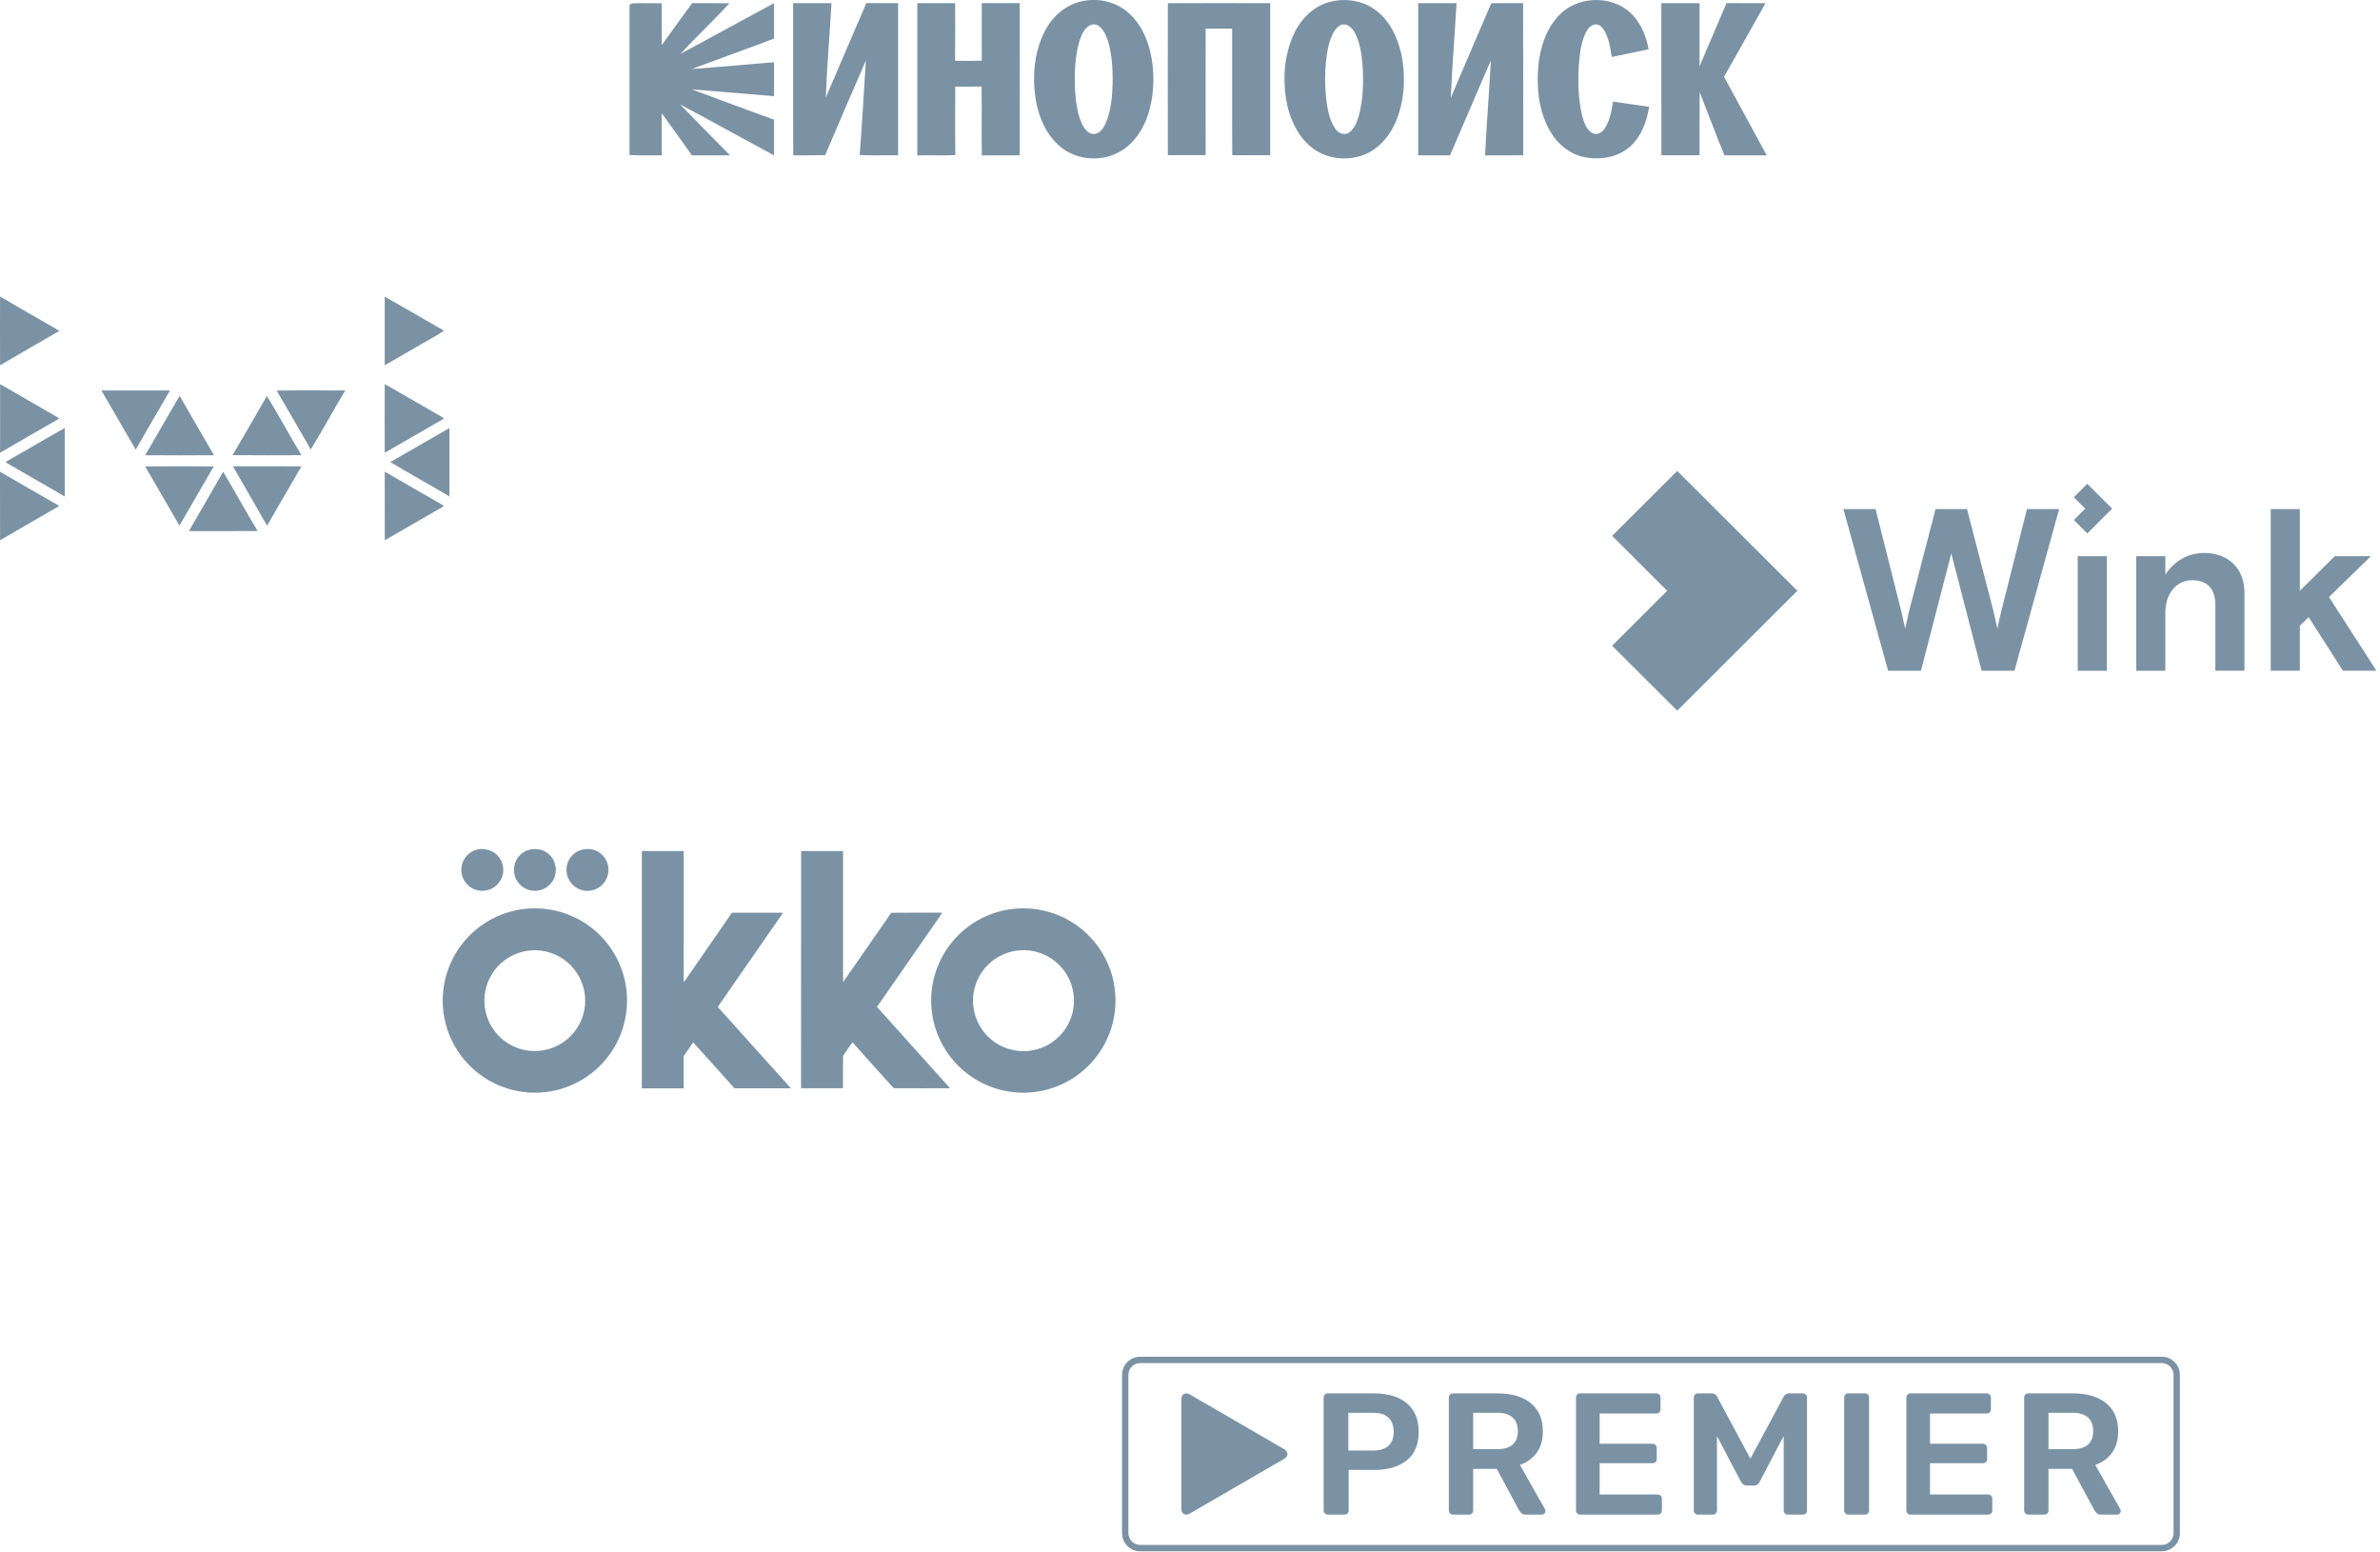
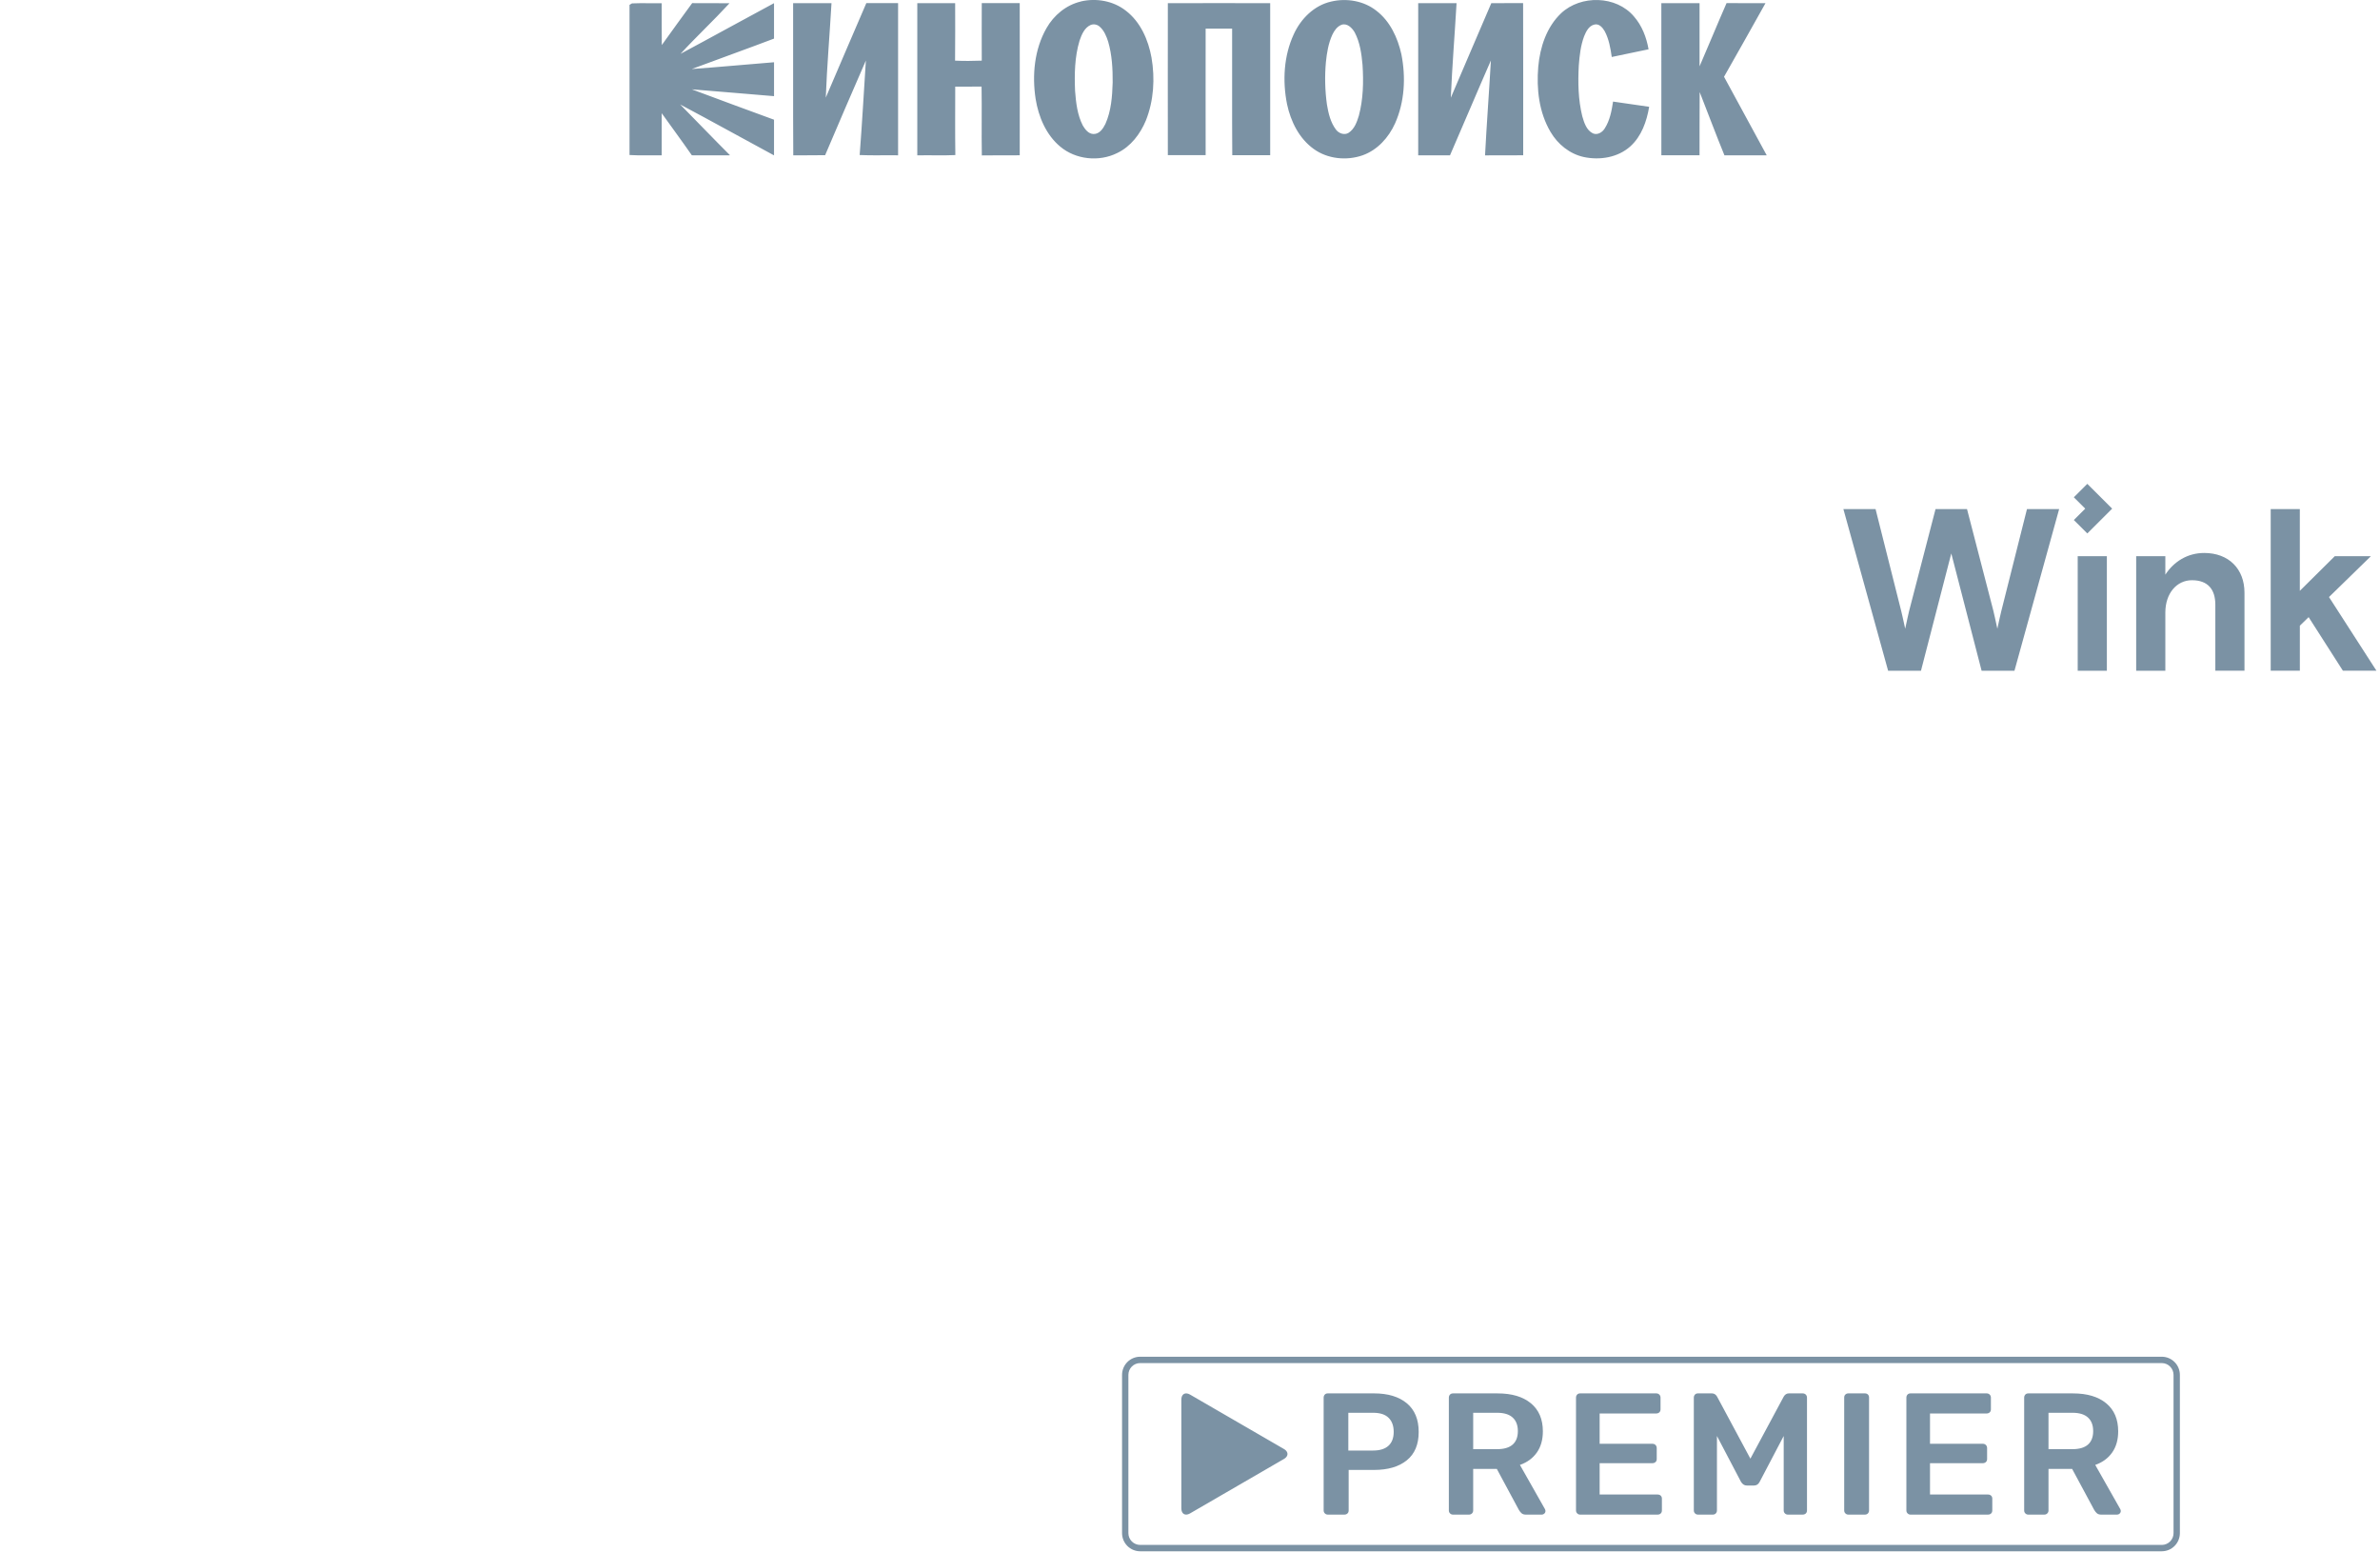
<svg xmlns="http://www.w3.org/2000/svg" width="586" height="382" viewBox="0 0 586 382" fill="none">
  <g clip-path="url(#clip0_17_541)">
-     <path fill-rule="evenodd" clip-rule="evenodd" d="M0.015 73C4.87 75.852 9.766 78.633 14.636 81.455C9.768 84.282 4.87 87.061 0.02 89.926C-0.007 84.28 -0.009 78.638 0.015 73ZM94.732 73.03C99.628 75.779 104.458 78.631 109.331 81.412C106.914 83.016 104.314 84.335 101.823 85.823C99.467 87.197 97.103 88.565 94.732 89.926C94.732 84.297 94.732 78.668 94.732 73.038V73.03ZM0.025 94.556C3.964 96.848 7.908 99.129 11.857 101.397C12.772 101.94 13.737 102.408 14.596 103.042C9.725 105.841 4.852 108.62 0.017 111.459C-0.001 105.826 -0.001 100.19 0.025 94.556ZM94.742 94.556C99.325 97.153 103.857 99.838 108.439 102.433C108.758 102.601 109.051 102.813 109.311 103.062C104.454 105.853 99.594 108.651 94.732 111.456C94.709 105.823 94.709 100.189 94.732 94.554L94.742 94.556ZM24.963 96.122C30.597 96.122 36.228 96.1 41.861 96.122C39.012 100.953 36.233 105.826 33.424 110.681C30.554 105.856 27.816 100.953 24.963 96.117V96.122ZM68.109 96.15C73.74 96.069 79.373 96.12 85.004 96.125C82.116 100.925 79.446 105.881 76.516 110.663C73.737 105.818 70.958 100.963 68.109 96.15ZM35.743 112.065C41.388 112.111 47.035 112.111 52.684 112.065C49.842 107.212 47.047 102.332 44.231 97.464C41.358 102.304 38.618 107.223 35.743 112.063V112.065ZM65.704 97.487C62.902 102.342 60.123 107.218 57.264 112.045C62.915 112.111 68.568 112.078 74.219 112.06C71.324 107.233 68.647 102.271 65.704 97.474V97.487ZM1.364 113.72C1.852 114.087 2.369 114.414 2.91 114.698C7.247 117.224 11.61 119.7 15.945 122.223C15.962 116.6 15.962 110.978 15.945 105.358C11.052 108.092 6.249 110.984 1.359 113.72H1.364ZM96.096 113.735C100.896 116.645 105.832 119.346 110.67 122.206C110.685 116.594 110.685 110.982 110.67 105.371C105.795 108.124 100.987 111.002 96.096 113.735ZM35.745 114.824C41.374 114.773 47.002 114.789 52.63 114.824C49.786 119.662 47.025 124.547 44.188 129.388C41.346 124.55 38.592 119.664 35.745 114.834V114.824ZM57.339 114.786C62.968 114.816 68.596 114.786 74.225 114.806C71.362 119.652 68.606 124.555 65.757 129.408C62.993 124.509 60.123 119.672 57.344 114.786H57.339ZM-0.001 116.13C4.872 118.934 9.715 121.789 14.614 124.547C9.761 127.377 4.86 130.14 0.015 133C-0.001 127.377 -0.001 121.756 -0.001 116.13ZM46.507 130.739C52.151 130.739 57.794 130.772 63.432 130.724C60.538 125.899 57.817 120.97 54.947 116.13C52.155 121.014 49.34 125.884 46.504 130.739H46.507ZM94.732 116.117C99.332 118.75 103.907 121.422 108.513 124.055C108.74 124.244 109.311 124.282 109.144 124.691C104.35 127.468 99.55 130.238 94.745 133C94.732 127.374 94.732 121.756 94.732 116.117Z" fill="#7B92A4" />
-   </g>
+     </g>
  <g clip-path="url(#clip1_17_541)">
    <path fill-rule="evenodd" clip-rule="evenodd" d="M117.348 209.175C118.638 208.729 120.651 209.191 121.765 209.948C122.689 210.611 123.369 211.561 123.698 212.65C124.027 213.739 123.987 214.906 123.584 215.97C123.182 217.034 122.439 217.935 121.471 218.533C120.504 219.131 119.366 219.394 118.234 219.279C117 219.162 115.851 218.597 115.005 217.69C114.392 217.046 113.957 216.255 113.74 215.393C113.524 214.531 113.534 213.628 113.77 212.771C114.005 211.914 114.459 211.132 115.086 210.502C115.713 209.872 116.492 209.415 117.348 209.175V209.175ZM133.426 209.277C134.599 209.69 135.583 210.514 136.197 211.595C136.553 212.236 136.771 212.944 136.836 213.674C136.901 214.405 136.813 215.14 136.575 215.834C136.293 216.647 135.812 217.376 135.177 217.956C134.541 218.536 133.77 218.947 132.935 219.153C132.1 219.36 131.226 219.354 130.394 219.136C129.561 218.919 128.796 218.497 128.168 217.909C127.541 217.32 127.07 216.585 126.799 215.768C126.528 214.951 126.465 214.08 126.616 213.233C126.768 212.386 127.128 211.591 127.665 210.918C128.203 210.246 128.899 209.719 129.692 209.385C130.893 208.95 132.202 208.913 133.426 209.277V209.277ZM146.863 209.468C147.607 209.82 148.256 210.345 148.756 210.999C149.256 211.653 149.593 212.417 149.738 213.228C149.883 214.038 149.833 214.871 149.591 215.658C149.349 216.445 148.922 217.163 148.347 217.752C147.815 218.299 147.169 218.721 146.455 218.988C145.741 219.256 144.976 219.362 144.216 219.298C143.456 219.235 142.72 219.004 142.06 218.622C141.4 218.241 140.832 217.717 140.398 217.09C139.95 216.44 139.656 215.696 139.538 214.915C139.419 214.135 139.48 213.337 139.715 212.583C140.07 211.444 140.811 210.464 141.811 209.813C142.563 209.352 143.415 209.08 144.295 209.02C145.175 208.96 146.056 209.114 146.863 209.468V209.468ZM158.068 209.499C161.491 209.53 164.917 209.499 168.338 209.499C168.338 216.819 168.338 224.138 168.338 231.457C168.338 234.88 168.31 238.303 168.356 241.726C168.51 241.601 168.64 241.449 168.738 241.276C172.549 235.754 176.415 230.241 180.217 224.7C184.397 224.684 188.575 224.7 192.755 224.7C192.721 224.761 192.66 224.89 192.629 224.955C187.332 232.596 182.03 240.239 176.723 247.886C182.674 254.504 188.626 261.118 194.577 267.729L194.673 267.926C190.055 267.904 185.462 267.926 180.857 267.926C177.594 264.293 174.33 260.663 171.065 257.035C170.933 256.896 170.825 256.705 170.619 256.674C170.003 257.638 169.316 258.568 168.667 259.513C168.535 259.728 168.307 259.922 168.331 260.199C168.331 262.773 168.353 265.352 168.331 267.929C164.899 267.929 161.464 267.929 158.034 267.929C158.034 248.808 158.034 229.689 158.034 210.57C158.012 210.22 158.026 209.868 158.077 209.52L158.068 209.499ZM197.268 209.573L197.332 209.511C200.746 209.511 204.163 209.511 207.577 209.511C207.577 220.267 207.562 231.019 207.577 241.778C211.579 236.111 215.479 230.388 219.447 224.709C223.071 224.653 226.7 224.709 230.326 224.684C230.886 224.7 231.45 224.647 232.01 224.715C226.707 232.339 221.412 239.966 216.126 247.596C216.073 247.704 215.876 247.849 216.009 247.969C221.698 254.292 227.383 260.616 233.066 266.941C233.359 267.242 233.632 267.563 233.882 267.901C229.286 267.932 224.687 267.901 220.094 267.901C219.478 267.335 218.958 266.651 218.376 266.039C215.565 262.902 212.727 259.79 209.938 256.634C209.83 256.699 209.738 256.789 209.67 256.896C208.987 257.918 208.254 258.909 207.577 259.937C207.525 262.591 207.577 265.251 207.556 267.907C204.351 267.907 201.143 267.907 197.939 267.907C197.702 267.914 197.466 267.904 197.231 267.876C197.262 248.44 197.231 228.997 197.246 209.56L197.268 209.573ZM250.933 223.634C245.57 223.878 240.467 226.015 236.531 229.666C232.595 233.316 230.081 238.244 229.435 243.573C228.789 248.902 230.053 254.288 233.002 258.773C235.952 263.259 240.396 266.553 245.545 268.071C250.694 269.59 256.214 269.234 261.126 267.066C266.037 264.899 270.021 261.061 272.37 256.234C274.718 251.407 275.28 245.903 273.954 240.701C272.629 235.499 269.502 230.936 265.13 227.821C260.995 224.884 255.999 223.411 250.933 223.634V223.634ZM251.274 233.935C254.382 233.752 257.445 234.741 259.859 236.708C262.272 238.674 263.86 241.475 264.308 244.555C264.757 247.636 264.033 250.773 262.281 253.346C260.529 255.919 257.875 257.741 254.844 258.451C251.813 259.162 248.626 258.71 245.912 257.185C243.198 255.659 241.156 253.171 240.188 250.213C239.22 247.254 239.397 244.04 240.684 241.205C241.971 238.371 244.275 236.122 247.14 234.904C248.452 234.345 249.851 234.017 251.274 233.935V233.935ZM125.502 224.469C129.623 223.298 133.991 223.319 138.101 224.528C142.211 225.736 145.894 228.084 148.725 231.3C151.175 234.079 152.906 237.416 153.769 241.018C154.632 244.621 154.6 248.38 153.676 251.968C152.753 255.555 150.965 258.862 148.469 261.6C145.973 264.337 142.845 266.423 139.358 267.673C136.064 268.852 132.543 269.253 129.069 268.847C125.594 268.44 122.261 267.237 119.328 265.33C116.395 263.423 113.943 260.864 112.162 257.853C110.381 254.842 109.32 251.46 109.061 247.972C108.972 246.755 108.98 245.533 109.086 244.318C109.491 239.737 111.278 235.386 114.209 231.842C117.141 228.298 121.079 225.727 125.502 224.469V224.469ZM130.936 233.953C128.018 234.127 125.256 235.324 123.135 237.335C121.015 239.346 119.672 242.04 119.343 244.944C119.014 247.848 119.721 250.775 121.338 253.208C122.956 255.642 125.381 257.427 128.185 258.249C130.99 259.07 133.994 258.875 136.669 257.698C139.344 256.522 141.518 254.439 142.808 251.816C144.098 249.194 144.42 246.201 143.72 243.364C143.019 240.527 141.339 238.028 138.976 236.308C136.651 234.614 133.808 233.781 130.936 233.953V233.953Z" fill="#7B92A4" />
  </g>
  <g clip-path="url(#clip2_17_541)">
    <path fill-rule="evenodd" clip-rule="evenodd" d="M266.114 0.36C269.897 -0.532 274.103 0.201 277.191 2.622C280.813 5.385 282.733 9.817 283.523 14.18C284.409 19.324 284.085 24.755 282.142 29.648C280.762 32.978 278.409 36.086 275.09 37.666C270.632 39.903 264.856 39.302 261.036 36.083C257.551 33.176 255.699 28.737 254.989 24.345C254.095 18.482 254.679 12.18 257.652 6.953C259.454 3.763 262.51 1.216 266.128 0.374L266.114 0.36ZM268.611 6.115C267.032 6.77 266.319 8.507 265.804 10.014C264.6 14.018 264.528 18.255 264.704 22.399C264.928 25.295 265.263 28.284 266.607 30.903C267.184 31.863 267.984 32.953 269.223 32.986C270.701 33.04 271.605 31.658 272.178 30.493C273.598 27.306 273.854 23.759 273.959 20.317C273.984 16.95 273.8 13.532 272.859 10.281C272.427 8.932 271.868 7.532 270.777 6.576C270.491 6.312 270.139 6.13 269.759 6.049C269.378 5.968 268.983 5.991 268.614 6.115H268.611ZM327.76 0.385C331.548 -0.514 335.796 0.198 338.885 2.637C342.261 5.212 344.135 9.284 345.043 13.342C346.168 19 345.861 25.072 343.486 30.385C341.919 33.856 339.162 36.939 335.486 38.237C331.548 39.608 326.899 39.148 323.479 36.684C319.876 34.108 317.796 29.903 316.895 25.658C315.75 19.935 316.077 13.763 318.553 8.421C320.294 4.612 323.573 1.32 327.76 0.385V0.385ZM330.283 6.112C329.202 6.54 328.521 7.55 328.041 8.558C327.068 10.684 326.69 13.025 326.459 15.335C326.152 18.792 326.237 22.273 326.712 25.712C327.072 27.87 327.587 30.122 328.942 31.91C329.627 32.838 331.014 33.349 332.056 32.694C333.497 31.748 334.103 30.036 334.578 28.471C335.659 24.417 335.75 20.166 335.483 16C335.241 13.259 334.852 10.432 333.551 7.968C332.899 6.856 331.688 5.612 330.272 6.112H330.283ZM384.366 3.266C389.234 -1.295 397.937 -1.119 402.305 4.05C404.286 6.306 405.393 9.209 405.908 12.137C402.881 12.737 399.872 13.421 396.845 14.029C396.532 11.87 396.153 9.637 395.108 7.68C394.589 6.784 393.71 5.73 392.532 6.054C391.177 6.392 390.521 7.763 390.041 8.932C389.173 11.237 388.914 13.716 388.726 16.151C388.506 20.306 388.578 24.54 389.58 28.597C390.038 30.18 390.6 32.04 392.193 32.831C393.335 33.331 394.546 32.568 395.13 31.594C396.384 29.626 396.82 27.277 397.166 25.007C400.132 25.424 403.09 25.874 406.056 26.291C405.45 29.889 404.171 33.554 401.404 36.047C398.344 38.788 393.886 39.496 389.962 38.655C386.485 37.899 383.537 35.5 381.764 32.464C378.928 27.666 378.279 21.881 378.748 16.41C379.187 11.608 380.795 6.648 384.38 3.255L384.366 3.266ZM155 1.194L155.605 0.835C158.041 0.727 160.485 0.835 162.924 0.799C162.942 4.23 162.903 7.662 162.946 11.094C165.45 7.658 167.886 4.176 170.423 0.773C173.486 0.802 176.55 0.752 179.616 0.802C175.703 5.054 171.476 8.993 167.555 13.255C175.252 9.144 182.885 4.903 190.578 0.781C190.6 3.687 190.578 6.597 190.578 9.504C183.858 12.05 177.072 14.475 170.323 16.993C177.083 16.5 183.829 15.87 190.582 15.324C190.582 18.104 190.582 20.889 190.582 23.673C183.829 23.133 177.094 22.518 170.344 21.993C177.068 24.54 183.829 26.978 190.578 29.468C190.578 32.396 190.578 35.324 190.578 38.248C182.867 34.094 175.216 29.817 167.472 25.72C171.577 29.878 175.613 34.104 179.75 38.23C176.614 38.23 173.479 38.266 170.344 38.23C167.923 34.73 165.382 31.331 162.928 27.87C162.928 31.327 162.928 34.784 162.928 38.237C160.286 38.202 157.641 38.32 155 38.162V1.194ZM195.267 0.781H204.73C204.283 8.529 203.616 16.273 203.324 24.029C206.618 16.263 209.987 8.532 213.303 0.773C215.912 0.773 218.521 0.773 221.126 0.773C221.126 13.259 221.148 25.748 221.126 38.234C217.973 38.176 214.816 38.313 211.667 38.166C212.265 30.417 212.694 22.655 213.195 14.899C209.814 22.652 206.47 30.42 203.162 38.202C200.546 38.263 197.933 38.202 195.317 38.241C195.238 25.752 195.317 13.259 195.281 0.77L195.267 0.781ZM225.861 0.781C228.965 0.781 232.07 0.781 235.177 0.781C235.177 5.496 235.213 10.212 235.155 14.928C237.342 15.036 239.537 15.011 241.728 14.928C241.692 10.209 241.728 5.493 241.728 0.773C244.841 0.773 247.959 0.773 251.076 0.773C251.108 13.259 251.076 25.745 251.076 38.23C247.966 38.263 244.856 38.198 241.746 38.263C241.645 32.615 241.775 26.96 241.681 21.309C239.519 21.352 237.357 21.309 235.195 21.331C235.195 26.946 235.141 32.561 235.223 38.176C232.106 38.32 228.982 38.176 225.854 38.245C225.854 25.76 225.854 13.275 225.854 0.788L225.861 0.781ZM287.519 0.781C295.93 0.781 304.341 0.752 312.744 0.781C312.744 13.251 312.744 25.728 312.744 38.212C309.631 38.212 306.517 38.212 303.407 38.212C303.328 27.824 303.407 17.435 303.371 7.047C301.209 7.029 299.025 7.047 296.852 7.047C296.827 17.428 296.852 27.813 296.852 38.198C293.75 38.198 290.647 38.198 287.544 38.198C287.519 25.712 287.544 13.227 287.544 0.741L287.519 0.781ZM349.191 0.781C352.338 0.781 355.485 0.781 358.632 0.781C358.178 8.54 357.551 16.291 357.216 24.058C360.499 16.281 363.89 8.55 367.187 0.781C369.796 0.781 372.409 0.781 375.018 0.763C375.076 13.248 375.018 25.737 375.04 38.227C371.908 38.252 368.777 38.227 365.645 38.248C366.049 30.46 366.643 22.676 367.086 14.889C363.667 22.662 360.405 30.471 357.018 38.234C354.405 38.234 351.796 38.234 349.187 38.234C349.187 25.749 349.187 13.265 349.187 0.781H349.191ZM409.054 0.784C412.189 0.784 415.326 0.784 418.463 0.784C418.463 5.969 418.463 11.152 418.463 16.335C420.719 11.151 422.841 5.928 425.112 0.763C428.304 0.806 431.501 0.763 434.694 0.784C431.332 6.835 427.897 12.863 424.488 18.899C427.977 25.352 431.501 31.788 435 38.237C431.53 38.237 428.059 38.216 424.589 38.237C422.481 33.094 420.532 27.856 418.492 22.662C418.431 27.852 418.492 33.043 418.456 38.23C415.324 38.23 412.189 38.23 409.058 38.23C409.055 25.753 409.054 13.271 409.054 0.784Z" fill="#7B92A4" />
  </g>
  <path d="M532.276 335.565C533.042 335.566 533.776 335.872 534.317 336.416C534.859 336.959 535.164 337.696 535.165 338.465V377.428C535.165 378.197 534.861 378.935 534.319 379.479C533.777 380.023 533.042 380.328 532.276 380.328H280.72C279.954 380.327 279.22 380.02 278.678 379.477C278.137 378.933 277.832 378.196 277.83 377.428V338.465C277.83 337.696 278.135 336.958 278.676 336.414C279.218 335.87 279.953 335.565 280.72 335.565H532.276V335.565ZM532.276 334H280.72C279.54 334.002 278.41 334.473 277.576 335.31C276.742 336.147 276.273 337.281 276.271 338.465V377.428C276.272 378.612 276.741 379.747 277.575 380.584C278.409 381.421 279.54 381.892 280.72 381.893H532.28C533.459 381.891 534.59 381.42 535.423 380.583C536.257 379.746 536.726 378.611 536.728 377.428V338.465C536.725 337.281 536.255 336.147 535.42 335.31C534.586 334.473 533.455 334.002 532.276 334V334Z" fill="#7B92A4" />
  <path d="M346.381 345.455C344.428 343.833 341.739 343.024 338.312 343.024H326.928C326.615 343.024 326.367 343.126 326.183 343.322C326 343.522 325.907 343.776 325.907 344.09V371.844C325.907 372.13 326.004 372.371 326.204 372.567C326.297 372.664 326.409 372.74 326.533 372.791C326.657 372.842 326.79 372.867 326.924 372.865H331.002C331.311 372.865 331.568 372.772 331.767 372.587C331.966 372.403 332.064 372.154 332.064 371.839V361.869H338.307C341.733 361.869 344.423 361.08 346.377 359.503C348.33 357.926 349.307 355.602 349.307 352.534C349.311 349.434 348.334 347.076 346.381 345.455V345.455ZM341.861 355.921C340.998 356.701 339.744 357.093 338.1 357.093H331.984V347.799H338.1C339.801 347.799 341.067 348.212 341.901 349.037C342.736 349.862 343.155 351.014 343.155 352.489C343.155 353.997 342.723 355.14 341.861 355.921ZM374.235 360.635C376.016 360.01 377.404 358.993 378.397 357.587C379.39 356.182 379.882 354.438 379.882 352.367C379.882 349.38 378.897 347.08 376.932 345.459C374.962 343.837 372.239 343.028 368.757 343.028H357.756C357.442 343.028 357.194 343.13 357.011 343.326C356.828 343.526 356.734 343.78 356.734 344.094V371.847C356.734 372.133 356.832 372.375 357.031 372.572C357.125 372.668 357.238 372.745 357.363 372.796C357.487 372.847 357.621 372.872 357.756 372.869H361.662C361.976 372.869 362.228 372.772 362.428 372.572C362.524 372.478 362.6 372.365 362.651 372.24C362.702 372.116 362.727 371.982 362.725 371.847V361.615H368.544L373.98 371.718C374.176 372.058 374.403 372.336 374.66 372.552C374.916 372.765 375.266 372.871 375.722 372.871H379.629C379.86 372.869 380.08 372.776 380.243 372.612C380.332 372.532 380.403 372.434 380.45 372.324C380.498 372.215 380.522 372.096 380.52 371.976C380.52 371.833 380.479 371.678 380.394 371.506L374.234 360.635H374.235ZM372.451 355.622C371.6 356.374 370.327 356.754 368.63 356.754H362.726V347.799H368.63C370.327 347.799 371.605 348.192 372.451 348.972C373.302 349.752 373.725 350.867 373.725 352.318C373.725 353.768 373.298 354.871 372.451 355.622ZM408.134 367.922H393.861V360.206H406.856C407.165 360.206 407.421 360.112 407.621 359.928C407.82 359.744 407.918 359.495 407.918 359.181V356.497C407.918 356.186 407.82 355.929 407.621 355.729C407.421 355.528 407.169 355.43 406.856 355.43H393.861V347.971H407.792C408.101 347.971 408.357 347.877 408.557 347.693C408.756 347.509 408.854 347.26 408.854 346.946V344.09C408.854 343.776 408.756 343.522 408.557 343.322C408.357 343.122 408.105 343.024 407.792 343.024H389.063C388.75 343.024 388.502 343.126 388.319 343.322C388.135 343.522 388.042 343.776 388.042 344.09V371.844C388.042 372.13 388.139 372.371 388.339 372.567C388.432 372.664 388.544 372.74 388.668 372.791C388.792 372.842 388.925 372.867 389.059 372.865H408.13C408.439 372.865 408.695 372.772 408.895 372.587C409.094 372.403 409.192 372.154 409.192 371.839V368.939C409.192 368.629 409.09 368.38 408.895 368.192C408.699 368.017 408.447 367.923 408.134 367.923V367.922ZM443.848 343.023H440.449C439.912 343.023 439.485 343.294 439.176 343.833L430.979 359.095L422.784 343.833C422.471 343.294 422.048 343.024 421.51 343.024H418.072C417.758 343.024 417.51 343.126 417.327 343.322C417.144 343.522 417.05 343.776 417.05 344.09V371.844C417.05 372.13 417.148 372.371 417.347 372.567C417.441 372.664 417.554 372.74 417.679 372.792C417.803 372.843 417.937 372.868 418.072 372.865H421.722C422.031 372.865 422.28 372.767 422.467 372.567C422.65 372.366 422.744 372.125 422.744 371.843V353.511L428.649 364.766C429.015 365.391 429.499 365.706 430.093 365.706H431.875C432.497 365.706 432.965 365.395 433.275 364.766L439.18 353.511V371.845C439.18 372.131 439.277 372.372 439.477 372.568C439.571 372.665 439.684 372.741 439.808 372.793C439.933 372.844 440.067 372.869 440.201 372.866H443.852C444.161 372.866 444.417 372.773 444.617 372.588C444.812 372.404 444.914 372.155 444.914 371.84V344.086C444.914 343.772 444.812 343.518 444.617 343.318C444.409 343.122 444.133 343.017 443.848 343.024V343.023ZM459.174 343.023H455.096C454.811 343.023 454.571 343.118 454.372 343.302C454.172 343.486 454.075 343.735 454.075 344.049V371.843C454.075 372.129 454.172 372.371 454.372 372.567C454.466 372.664 454.579 372.74 454.703 372.792C454.828 372.843 454.962 372.868 455.096 372.865H459.174C459.483 372.865 459.731 372.767 459.919 372.567C460.102 372.366 460.195 372.125 460.195 371.843V344.049C460.195 343.739 460.102 343.49 459.919 343.302C459.731 343.118 459.483 343.024 459.174 343.024V343.023ZM489.476 367.922H475.204V360.206H488.199C488.508 360.206 488.764 360.112 488.964 359.928C489.163 359.744 489.261 359.495 489.261 359.181V356.497C489.261 356.186 489.163 355.929 488.964 355.729C488.764 355.528 488.512 355.43 488.199 355.43H475.204V347.971H489.135C489.444 347.971 489.7 347.877 489.9 347.693C490.099 347.509 490.197 347.26 490.197 346.946V344.09C490.197 343.776 490.099 343.522 489.9 343.322C489.7 343.122 489.448 343.024 489.135 343.024H470.406C470.093 343.024 469.844 343.126 469.661 343.322C469.478 343.522 469.385 343.776 469.385 344.09V371.844C469.385 372.13 469.482 372.371 469.682 372.567C469.776 372.664 469.889 372.74 470.013 372.792C470.138 372.843 470.271 372.868 470.406 372.865H489.476C489.786 372.865 490.042 372.772 490.241 372.587C490.441 372.403 490.539 372.154 490.539 371.839V368.939C490.539 368.629 490.437 368.38 490.241 368.192C490.029 368.009 489.756 367.913 489.476 367.923V367.922ZM522.045 371.504L515.887 360.635C517.67 360.01 519.058 358.993 520.051 357.587C521.043 356.182 521.536 354.438 521.536 352.367C521.536 349.38 520.551 347.08 518.585 345.459C516.616 343.837 513.893 343.028 510.41 343.028H499.409C499.096 343.028 498.848 343.13 498.665 343.326C498.481 343.526 498.388 343.78 498.388 344.094V371.847C498.388 372.133 498.486 372.375 498.685 372.572C498.779 372.668 498.892 372.745 499.016 372.796C499.141 372.847 499.275 372.872 499.409 372.869H503.316C503.63 372.869 503.882 372.772 504.081 372.572C504.178 372.478 504.254 372.365 504.305 372.24C504.356 372.116 504.381 371.982 504.378 371.847V361.615H510.198L515.635 371.718C515.83 372.058 516.058 372.336 516.315 372.552C516.571 372.765 516.921 372.871 517.377 372.871H521.284C521.514 372.869 521.735 372.776 521.898 372.612C521.987 372.532 522.057 372.434 522.105 372.324C522.153 372.215 522.177 372.096 522.175 371.976C522.175 371.833 522.13 371.674 522.045 371.506V371.504ZM514.105 355.622C513.254 356.374 511.98 356.754 510.283 356.754H504.378V347.799H510.283C511.98 347.799 513.258 348.192 514.105 348.972C514.955 349.752 515.379 350.867 515.379 352.318C515.379 353.768 514.951 354.871 514.105 355.622ZM316.927 357.559C316.808 357.244 316.54 356.95 316.12 356.709L293.002 343.314C291.83 342.636 290.869 343.191 290.869 344.548V371.341C290.869 372.701 291.83 373.258 293.002 372.576L316.12 359.176C316.539 358.935 316.808 358.637 316.926 358.327C316.975 358.2 316.999 358.069 316.999 357.943C316.999 357.816 316.975 357.685 316.926 357.559H316.927Z" fill="#7B92A4" />
  <path d="M453.878 125.331H461.799L468.124 150.456C468.124 150.456 468.809 153.354 469.093 154.778C469.377 153.36 470.063 150.4 470.063 150.4L476.564 125.331H484.317L490.812 150.4C490.812 150.4 491.5 153.354 491.784 154.778C492.068 153.36 492.754 150.456 492.754 150.456L499.078 125.331H506.999L495.999 165.12H487.908L480.443 136.245L472.981 165.12H464.889L453.878 125.331ZM518.749 136.925H511.57V165.12H518.749V136.925ZM545.456 165.12V148.864C545.456 145.169 543.687 142.838 539.699 142.838C535.943 142.838 533.147 146.077 533.147 150.794V165.12H525.969V136.925H533.147V141.47C535.255 138.232 538.618 136.13 542.717 136.13C548.758 136.13 552.632 140.051 552.632 145.905V165.116H545.456V165.12V165.12ZM559.081 125.331H566.26V145.454L574.864 136.925H583.755L573.443 146.981L585.126 165.114H576.863L568.428 151.927L566.266 154.031V165.114H559.088V125.331H559.081V125.331ZM510.616 122.42L513.422 125.22L510.616 128.017L513.935 131.322L520.053 125.22L513.935 119.115L510.616 122.42V122.42Z" fill="#7B92A4" />
-   <path d="M412.96 115.935L396.937 131.919L410.494 145.443L396.937 158.972L412.96 174.956L442.545 145.443L412.96 115.935Z" fill="#7B92A4" />
  <defs>
    <clipPath id="clip0_17_541">
-       <rect width="110.678" height="60" fill="white" transform="translate(0 73)" />
-     </clipPath>
+       </clipPath>
    <clipPath id="clip1_17_541">
-       <rect width="165.652" height="60" fill="white" transform="translate(109 209)" />
-     </clipPath>
+       </clipPath>
    <clipPath id="clip2_17_541">
      <rect width="280" height="39" fill="white" transform="translate(155)" />
    </clipPath>
  </defs>
</svg>